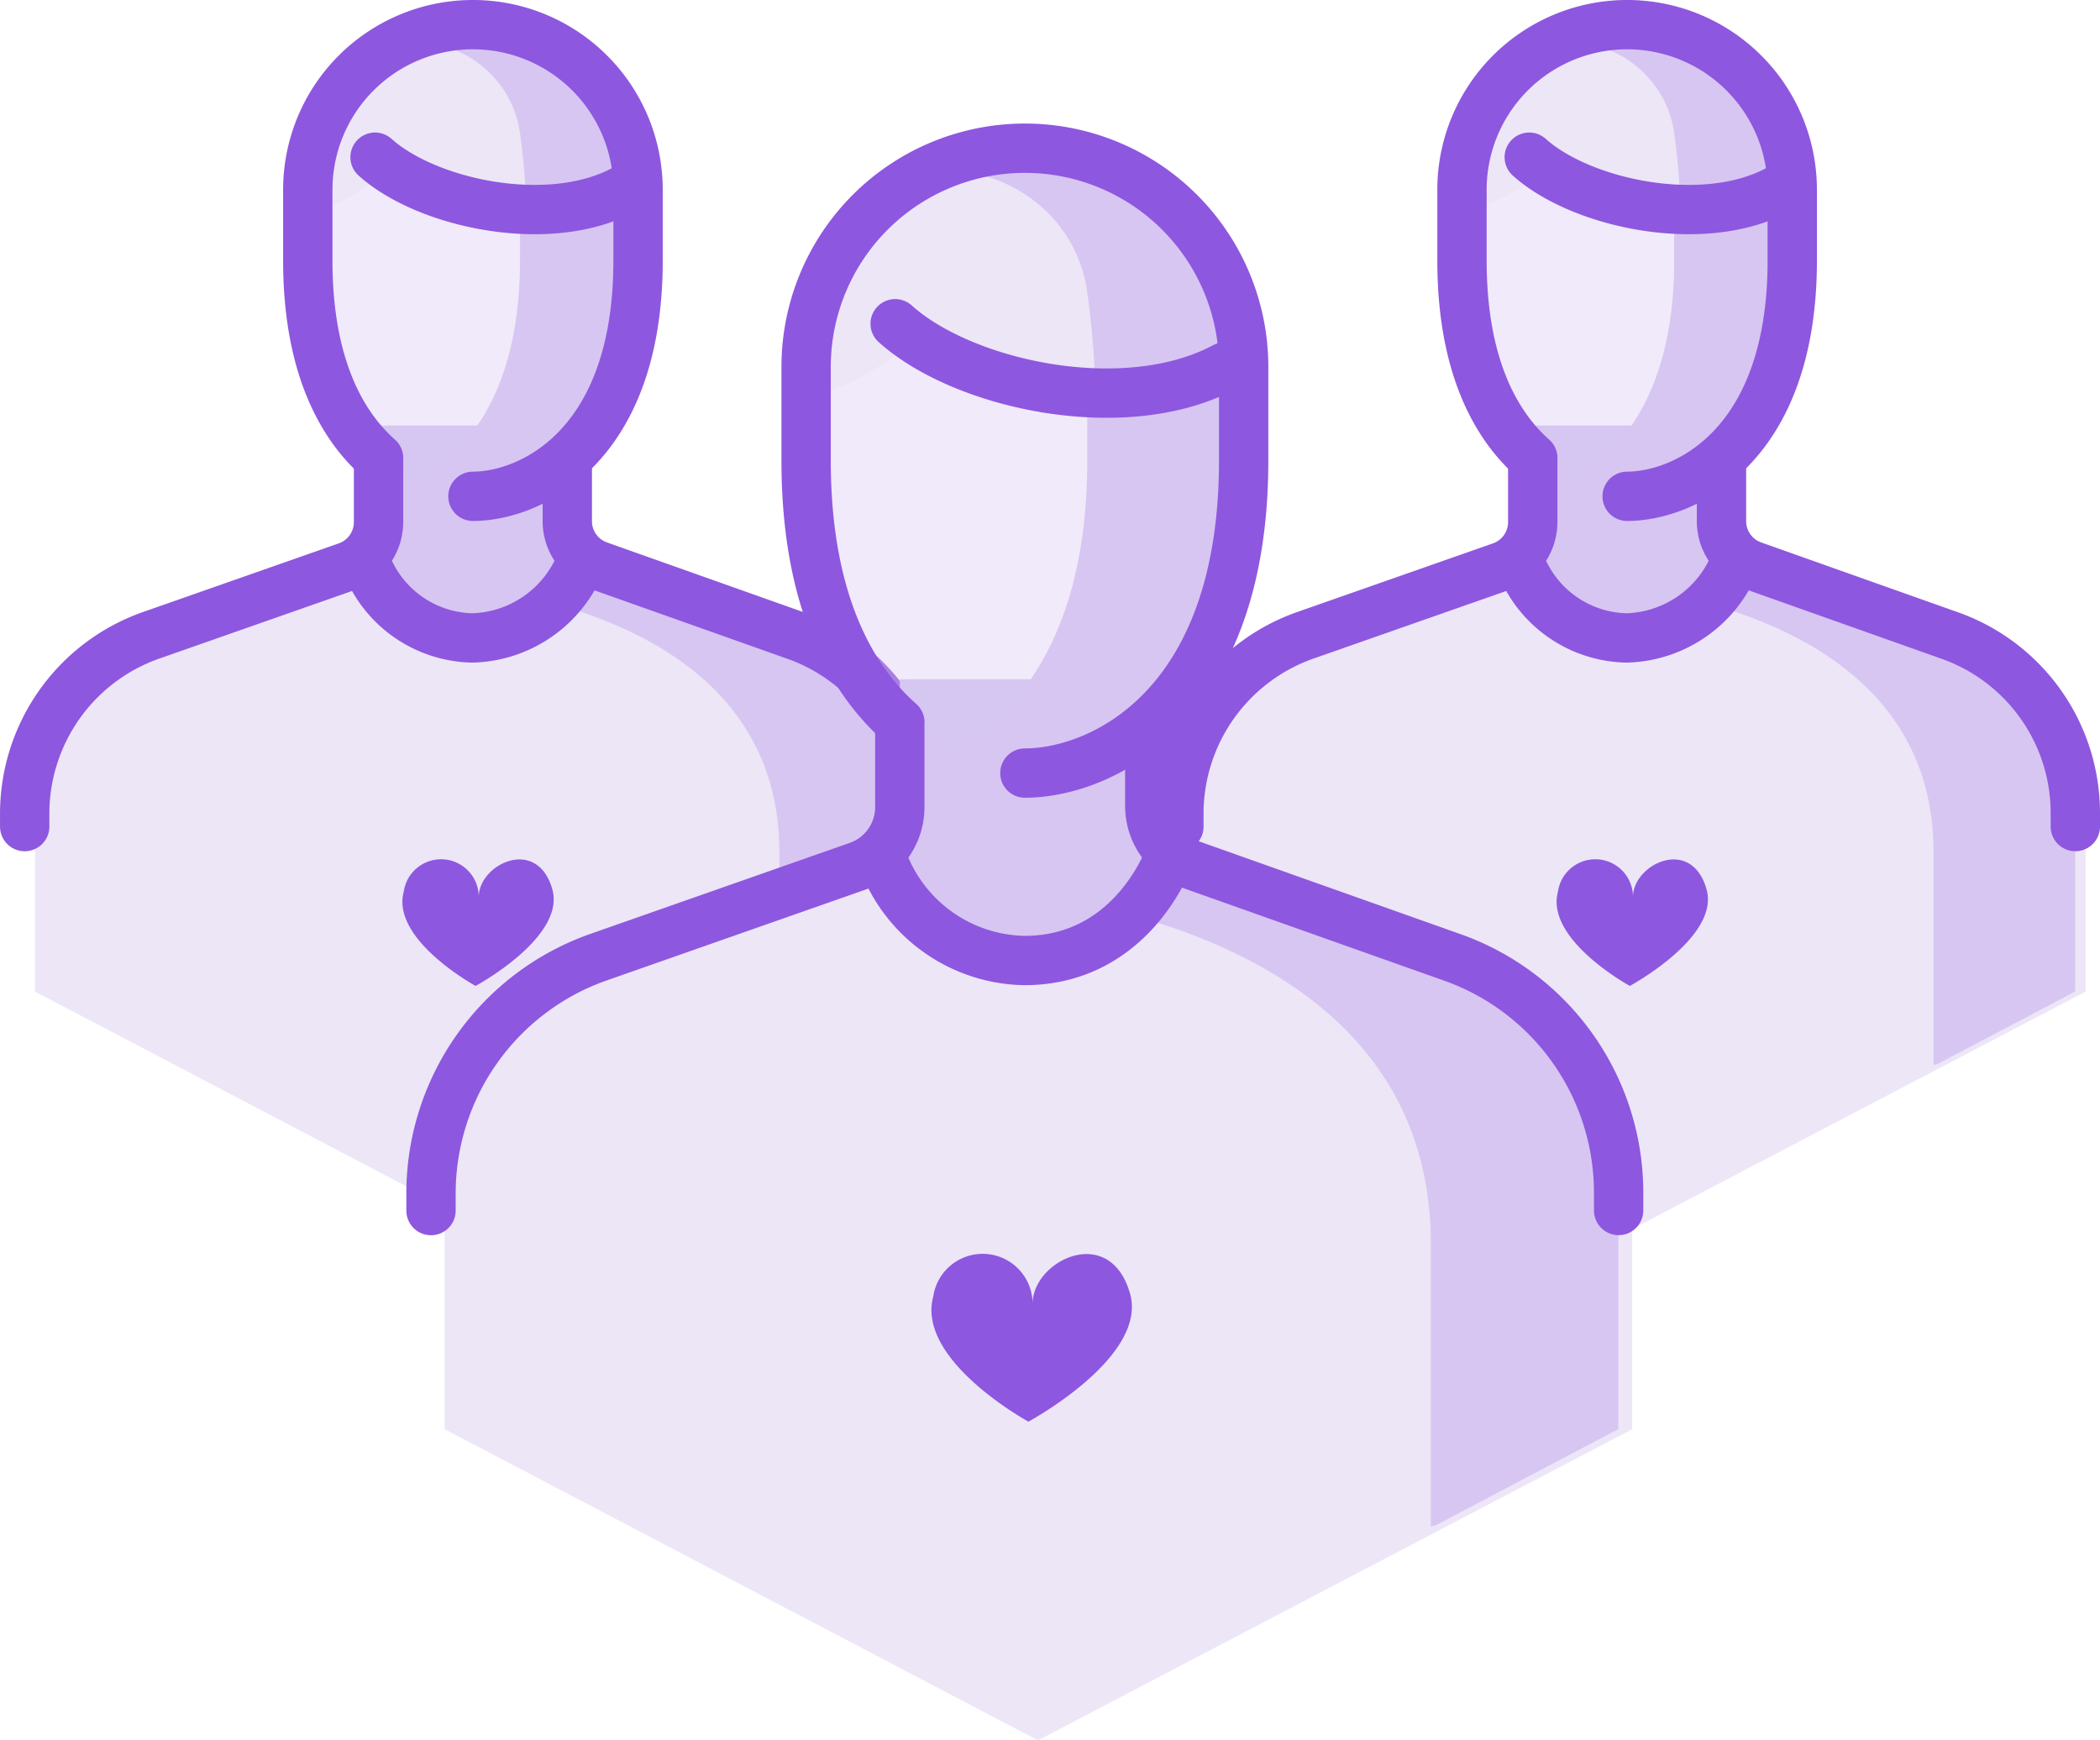
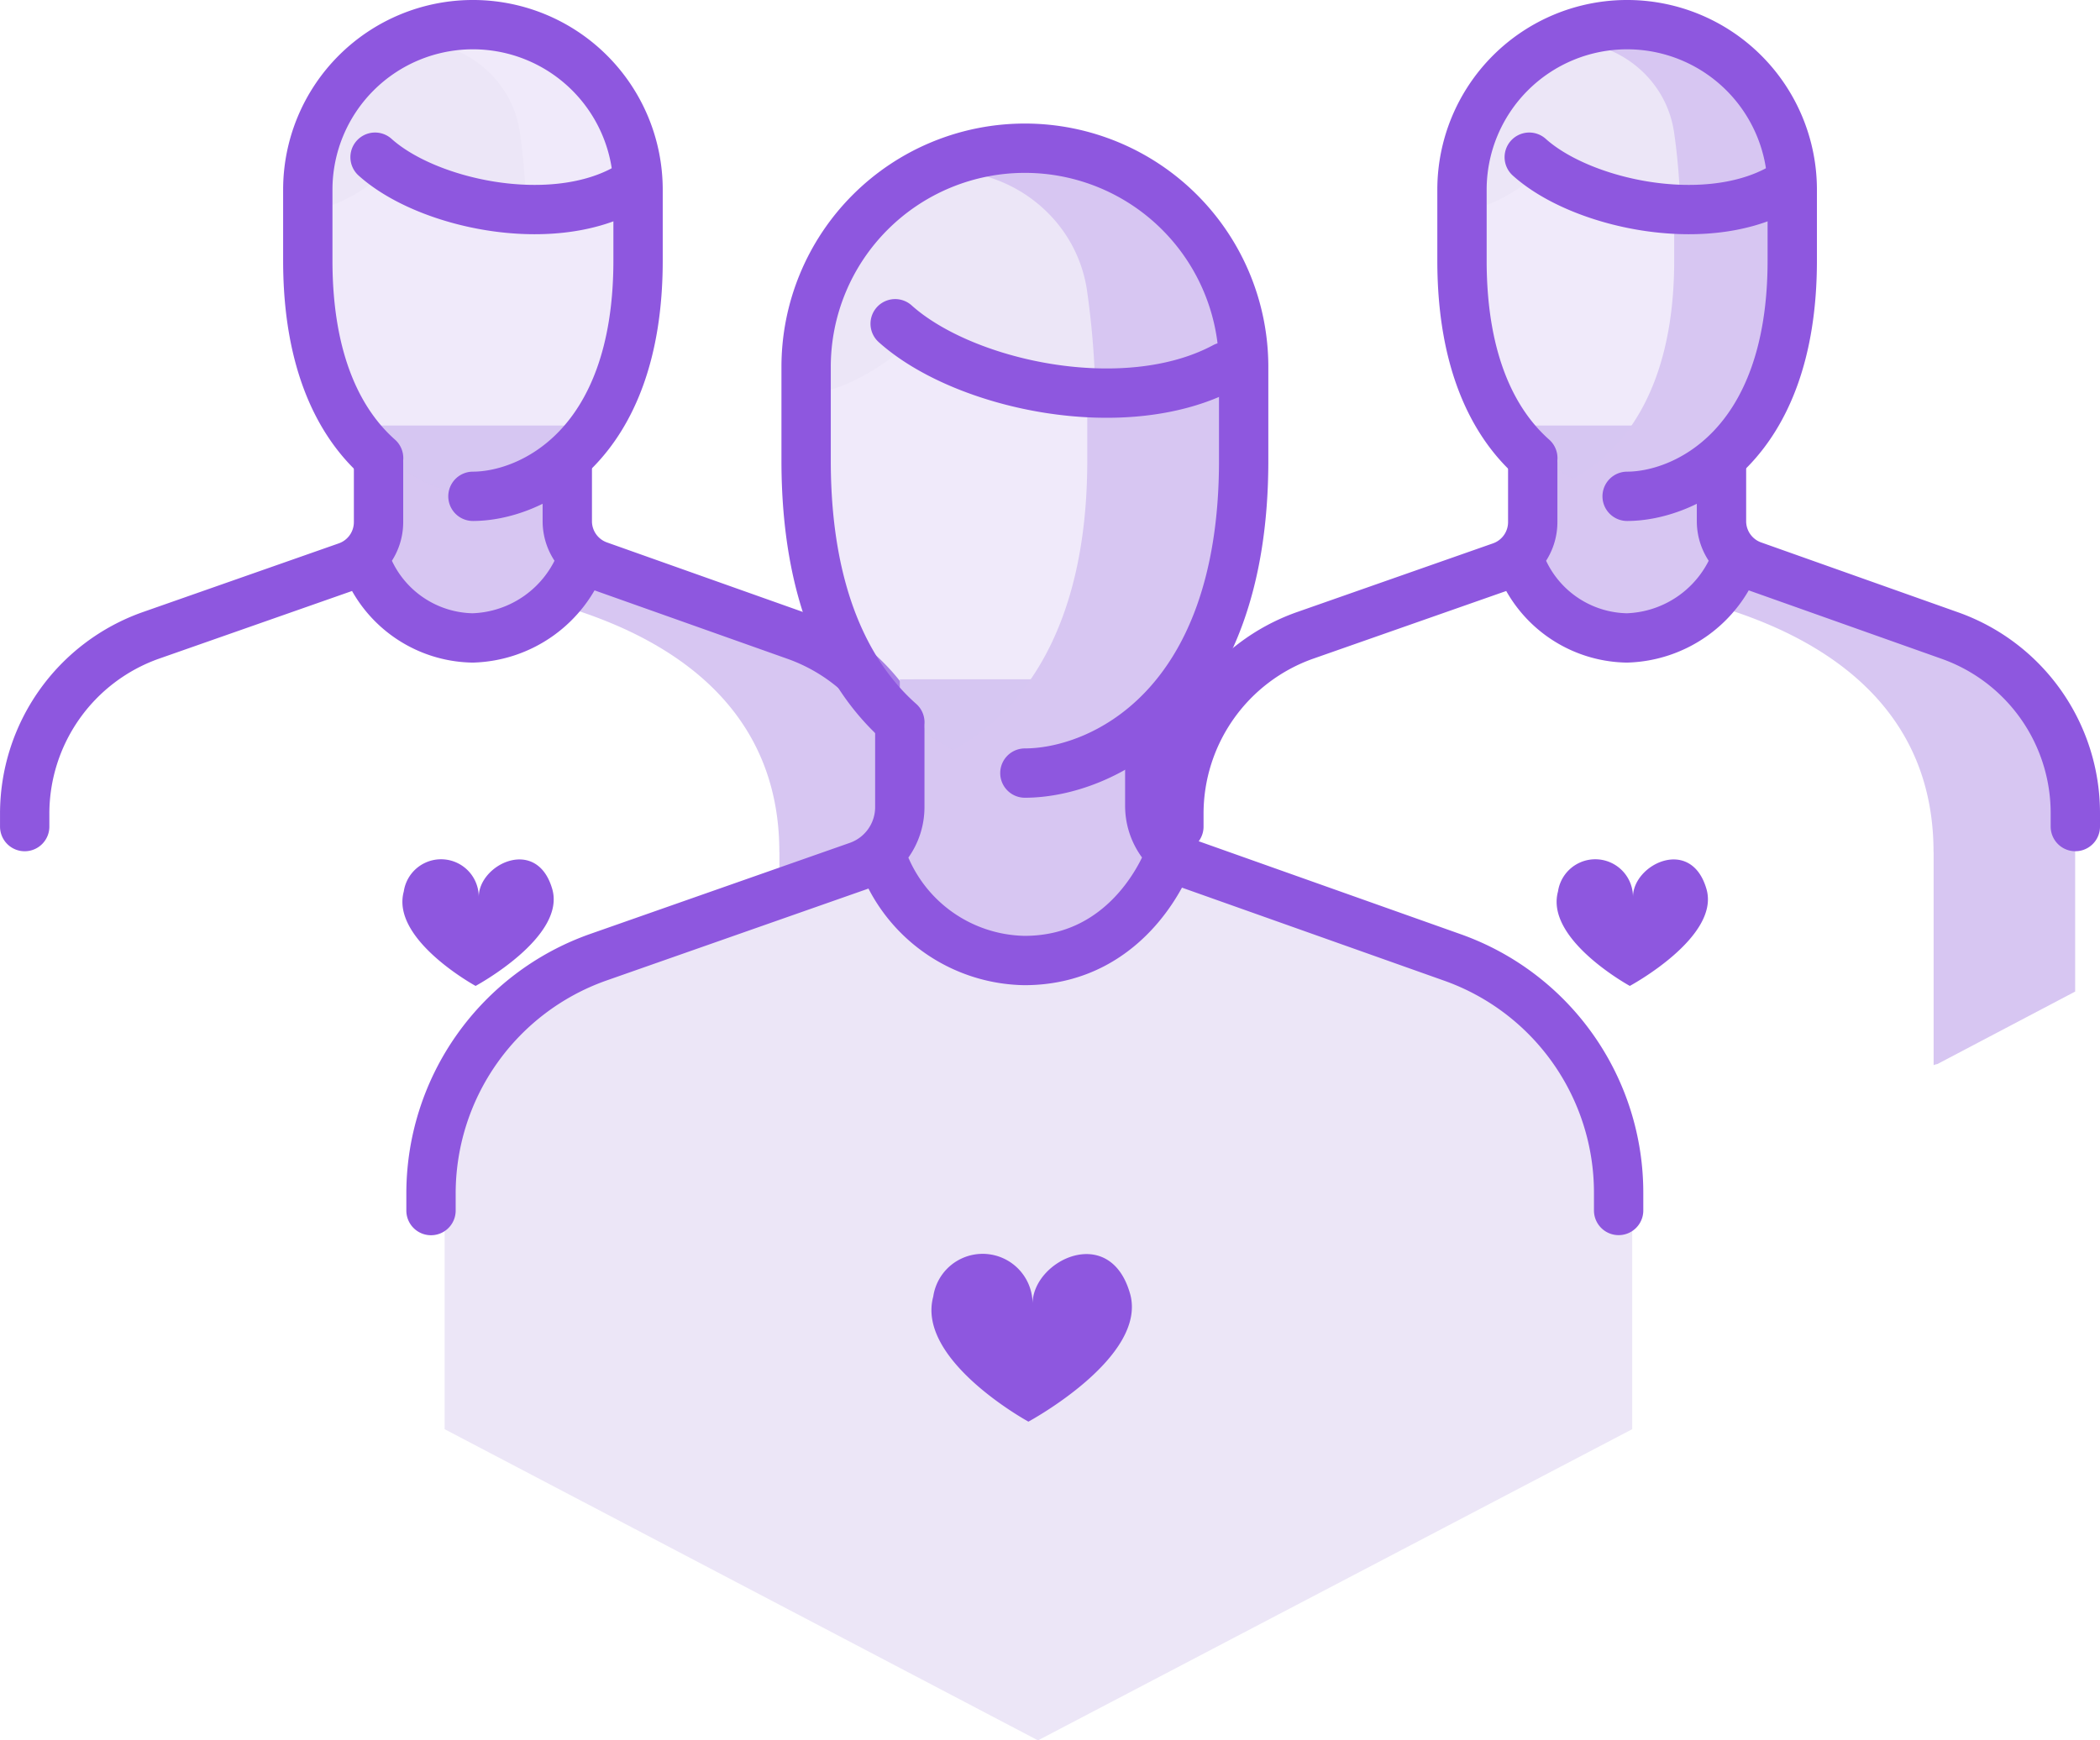
<svg xmlns="http://www.w3.org/2000/svg" width="85.134" height="70.574">
-   <path d="M37.76 32.98v7.23l-18.184 9.524-18.158-9.525v-7.211a7.673 7.673 0 015.107-7.23l7.957-2.792a1.916 1.916 0 001.281-1.808v-3.912h7.651v3.867a1.927 1.927 0 001.281 1.815l7.976 2.831a7.639 7.639 0 015.088 7.211" fill="#ece6f7" />
  <path d="M31.598 34.546v8.646a.7.7 0 01.149-.042l5.589-2.941v-7.21a8.208 8.208 0 00-5.122-7.218l-8.424-2.948h-9.25l.2.644c6.136 0 16.854 1.909 16.854 11.069" fill="#d7c6f2" />
  <path d="M23.553 22.446a1.88 1.88 0 01-.555-1.306v-3.884h-7.651v3.921a1.884 1.884 0 01-.529 1.28 4.683 4.683 0 004.341 3.407 4.625 4.625 0 004.393-3.418" fill="#d7c6f2" />
  <path d="M26.284 7.694v2.869c0 7.612-4.418 9.564-6.694 9.564s-6.694-1.913-6.694-9.564V7.694a6.694 6.694 0 0113.389 0" fill="rgba(215,198,242,0.36)" />
-   <path d="M19.172 1a6.649 6.649 0 00-2.391.459 6.681 6.681 0 014.3 6.235v2.869c0 5.386-2.211 7.93-4.311 8.962a5.587 5.587 0 002.4.6c2.277 0 6.694-1.951 6.694-9.564V7.694A6.7 6.7 0 0019.172 1" fill="#d7c6f2" />
  <path d="M21.066 5.304c-.521-3.231-4.524-4.808-6.868-2.522a.658.658 0 00-.046.045 7.263 7.263 0 00-2.06 5.506c.853.641 3.316-.867 4.07-1.961a13.545 13.545 0 005.17 2.152 25.848 25.848 0 00-.265-3.22" fill="#ece6f7" />
  <path d="M15.205 6.374c2.088 1.879 7.034 2.957 10.083 1.322M14.807 22.737a4.709 4.709 0 004.352 3.132 4.877 4.877 0 004.429-3.173m13.755 10.822v-.535a7.639 7.639 0 00-5.088-7.211l-7.976-2.831a1.914 1.914 0 01-1.281-1.8v-2.354m-7.652 0v2.391a1.914 1.914 0 01-1.281 1.8l-7.957 2.791a7.669 7.669 0 00-5.107 7.23v.52" fill="none" stroke="#8e57df" stroke-linecap="round" stroke-linejoin="round" stroke-width="2" />
  <path d="M15.349 18.575c-1.561-1.382-2.871-3.846-2.871-8.011v-2.87a6.694 6.694 0 0113.389 0v2.869c0 7.612-4.418 9.563-6.694 9.563" fill="none" stroke="#8e57df" stroke-linecap="round" stroke-linejoin="round" stroke-width="2" />
-   <path d="M84.551 32.98v7.23l-18.184 9.524-18.158-9.525v-7.211a7.673 7.673 0 015.107-7.23l7.957-2.792a1.916 1.916 0 001.281-1.808v-3.912h7.651v3.867a1.927 1.927 0 001.281 1.815l7.976 2.831a7.639 7.639 0 015.088 7.211" fill="#ece6f7" />
  <path d="M78.389 34.546v8.646a.7.7 0 01.149-.042l5.589-2.941v-7.21a8.208 8.208 0 00-5.122-7.218l-8.424-2.948h-9.25l.2.644c6.136 0 16.854 1.909 16.854 11.069" fill="#d7c6f2" />
  <path d="M70.344 22.446a1.88 1.88 0 01-.555-1.306v-3.884h-7.651v3.921a1.884 1.884 0 01-.529 1.28 4.683 4.683 0 004.341 3.407 4.625 4.625 0 004.393-3.418" fill="#d7c6f2" />
  <path d="M73.075 7.694v2.869c0 7.612-4.418 9.564-6.694 9.564s-6.694-1.913-6.694-9.564V7.694a6.694 6.694 0 0113.389 0" fill="rgba(215,198,242,0.36)" />
  <path d="M65.963 1a6.649 6.649 0 00-2.391.459 6.681 6.681 0 014.3 6.235v2.869c0 5.386-2.211 7.93-4.311 8.962a5.587 5.587 0 002.4.6c2.277 0 6.694-1.951 6.694-9.564V7.694A6.7 6.7 0 0065.963 1" fill="#d7c6f2" />
  <path d="M67.857 5.304c-.521-3.231-4.524-4.808-6.868-2.522a.658.658 0 00-.046.045 7.263 7.263 0 00-2.06 5.506c.853.641 3.316-.867 4.07-1.961a13.545 13.545 0 005.17 2.152 25.848 25.848 0 00-.265-3.22" fill="#ece6f7" />
  <path d="M61.996 6.374c2.088 1.879 7.034 2.957 10.083 1.322M61.598 22.737a4.709 4.709 0 004.352 3.132 4.877 4.877 0 004.429-3.173m13.755 10.822v-.535a7.639 7.639 0 00-5.088-7.211l-7.976-2.831a1.914 1.914 0 01-1.281-1.8v-2.354m-7.652 0v2.391a1.914 1.914 0 01-1.281 1.8l-7.957 2.791a7.669 7.669 0 00-5.107 7.23v.52" fill="none" stroke="#8e57df" stroke-linecap="round" stroke-linejoin="round" stroke-width="2" />
  <path d="M62.14 18.575c-1.561-1.382-2.871-3.846-2.871-8.011v-2.87a6.694 6.694 0 0113.389 0v2.869c0 7.612-4.418 9.563-6.694 9.563" fill="none" stroke="#8e57df" stroke-linecap="round" stroke-linejoin="round" stroke-width="2" />
  <path d="M66.17 48.377v9.578L42.08 70.574 18.025 57.955v-9.553a10.166 10.166 0 016.765-9.578l10.542-3.7a2.539 2.539 0 001.7-2.4v-5.178h10.134v5.122a2.553 2.553 0 001.7 2.4l10.566 3.75a10.12 10.12 0 016.741 9.553" fill="#ece6f7" />
-   <path d="M58.007 50.452v11.455a.93.93 0 01.2-.056l7.4-3.9v-9.549a10.874 10.874 0 00-6.785-9.563l-11.16-3.905H35.409l.27.854c8.129 0 22.328 2.529 22.328 14.664" fill="#d7c6f2" />
  <path d="M47.349 34.421a2.491 2.491 0 01-.735-1.731v-5.144H36.478v5.194a2.5 2.5 0 01-.7 1.7 6.2 6.2 0 005.746 4.506c4.093 0 5.919-3.965 5.82-4.529" fill="#d7c6f2" />
  <path d="M50.967 14.878v3.8c0 10.085-5.852 12.67-8.869 12.67s-8.869-2.534-8.869-12.67v-3.8a8.869 8.869 0 1117.738 0" fill="rgba(215,198,242,0.36)" />
  <path d="M41.545 6.009a8.808 8.808 0 00-3.167.609 8.851 8.851 0 015.7 8.26v3.8c0 7.135-2.93 10.506-5.711 11.873a7.4 7.4 0 003.177.8c3.016 0 8.869-2.585 8.869-12.67v-3.8a8.869 8.869 0 00-8.868-8.872" fill="#d7c6f2" />
  <path d="M44.057 11.71c-.69-4.281-5.993-6.37-9.1-3.341l-.062.06a9.623 9.623 0 00-2.73 7.295c1.131.849 4.393-1.148 5.392-2.6a17.945 17.945 0 006.85 2.851 34.245 34.245 0 00-.35-4.265" fill="#ece6f7" />
  <path d="M36.29 13.128c2.767 2.489 9.319 3.917 13.358 1.752M35.763 34.806a6.239 6.239 0 005.766 4.144c4.4 0 5.867-4.2 5.867-4.2m18.223 14.336v-.709a10.12 10.12 0 00-6.741-9.553l-10.566-3.75a2.536 2.536 0 01-1.7-2.383v-3.117m-10.134 0v3.167a2.536 2.536 0 01-1.7 2.383l-10.542 3.7a10.159 10.159 0 00-6.763 9.582v.684" fill="none" stroke="#8e57df" stroke-linecap="round" stroke-linejoin="round" stroke-width="2" />
  <path d="M36.48 29.292c-2.069-1.83-3.8-5.1-3.8-10.613v-3.8a8.869 8.869 0 1117.738 0v3.8c0 10.085-5.852 12.67-8.869 12.67" fill="none" stroke="#8e57df" stroke-linecap="round" stroke-linejoin="round" stroke-width="2" />
  <path d="M22.389 36.054c-.622-2.159-2.98-1.008-2.98.319a1.528 1.528 0 00-3.04-.221c-.531 1.949 2.912 3.828 2.912 3.828s3.669-1.977 3.108-3.926m46.792 0c-.622-2.159-2.98-1.008-2.98.319a1.528 1.528 0 00-3.04-.221c-.531 1.949 2.912 3.828 2.912 3.828s3.669-1.977 3.108-3.926M45.809 52.448c-.823-2.861-3.948-1.336-3.948.422a2.024 2.024 0 00-4.027-.292c-.7 2.582 3.858 5.071 3.858 5.071s4.861-2.62 4.118-5.2" fill="#8e57df" />
</svg>